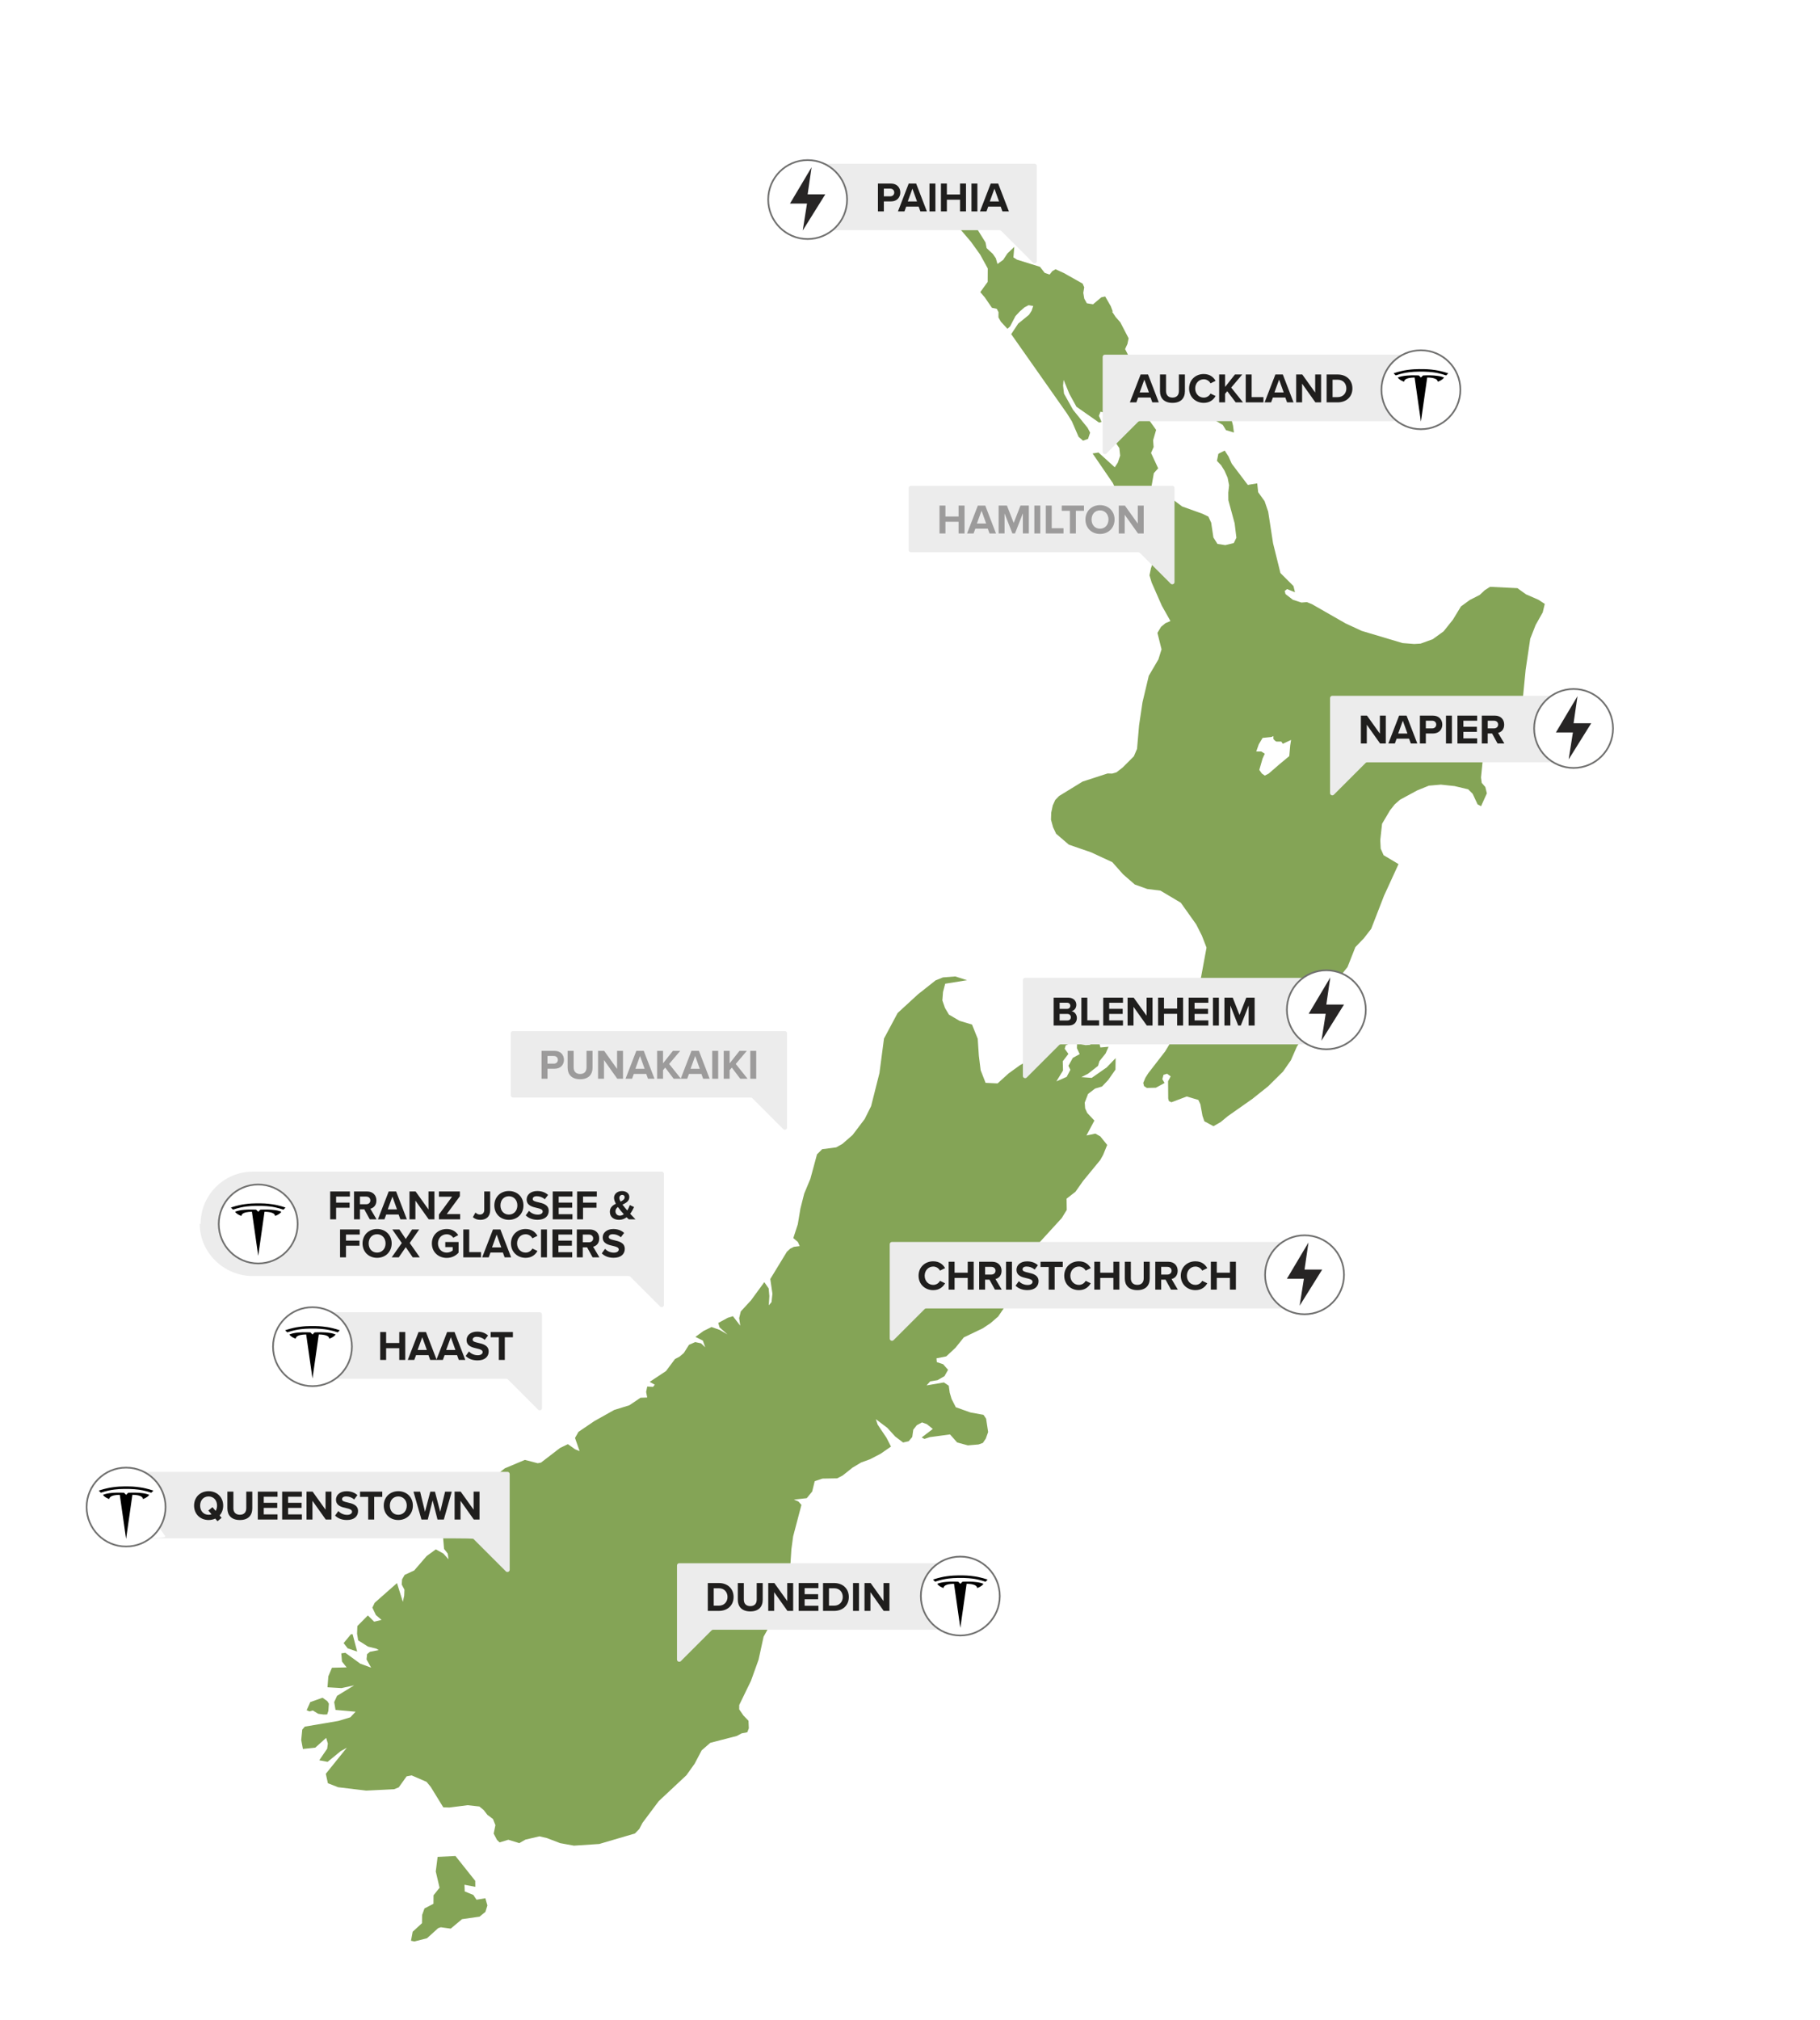
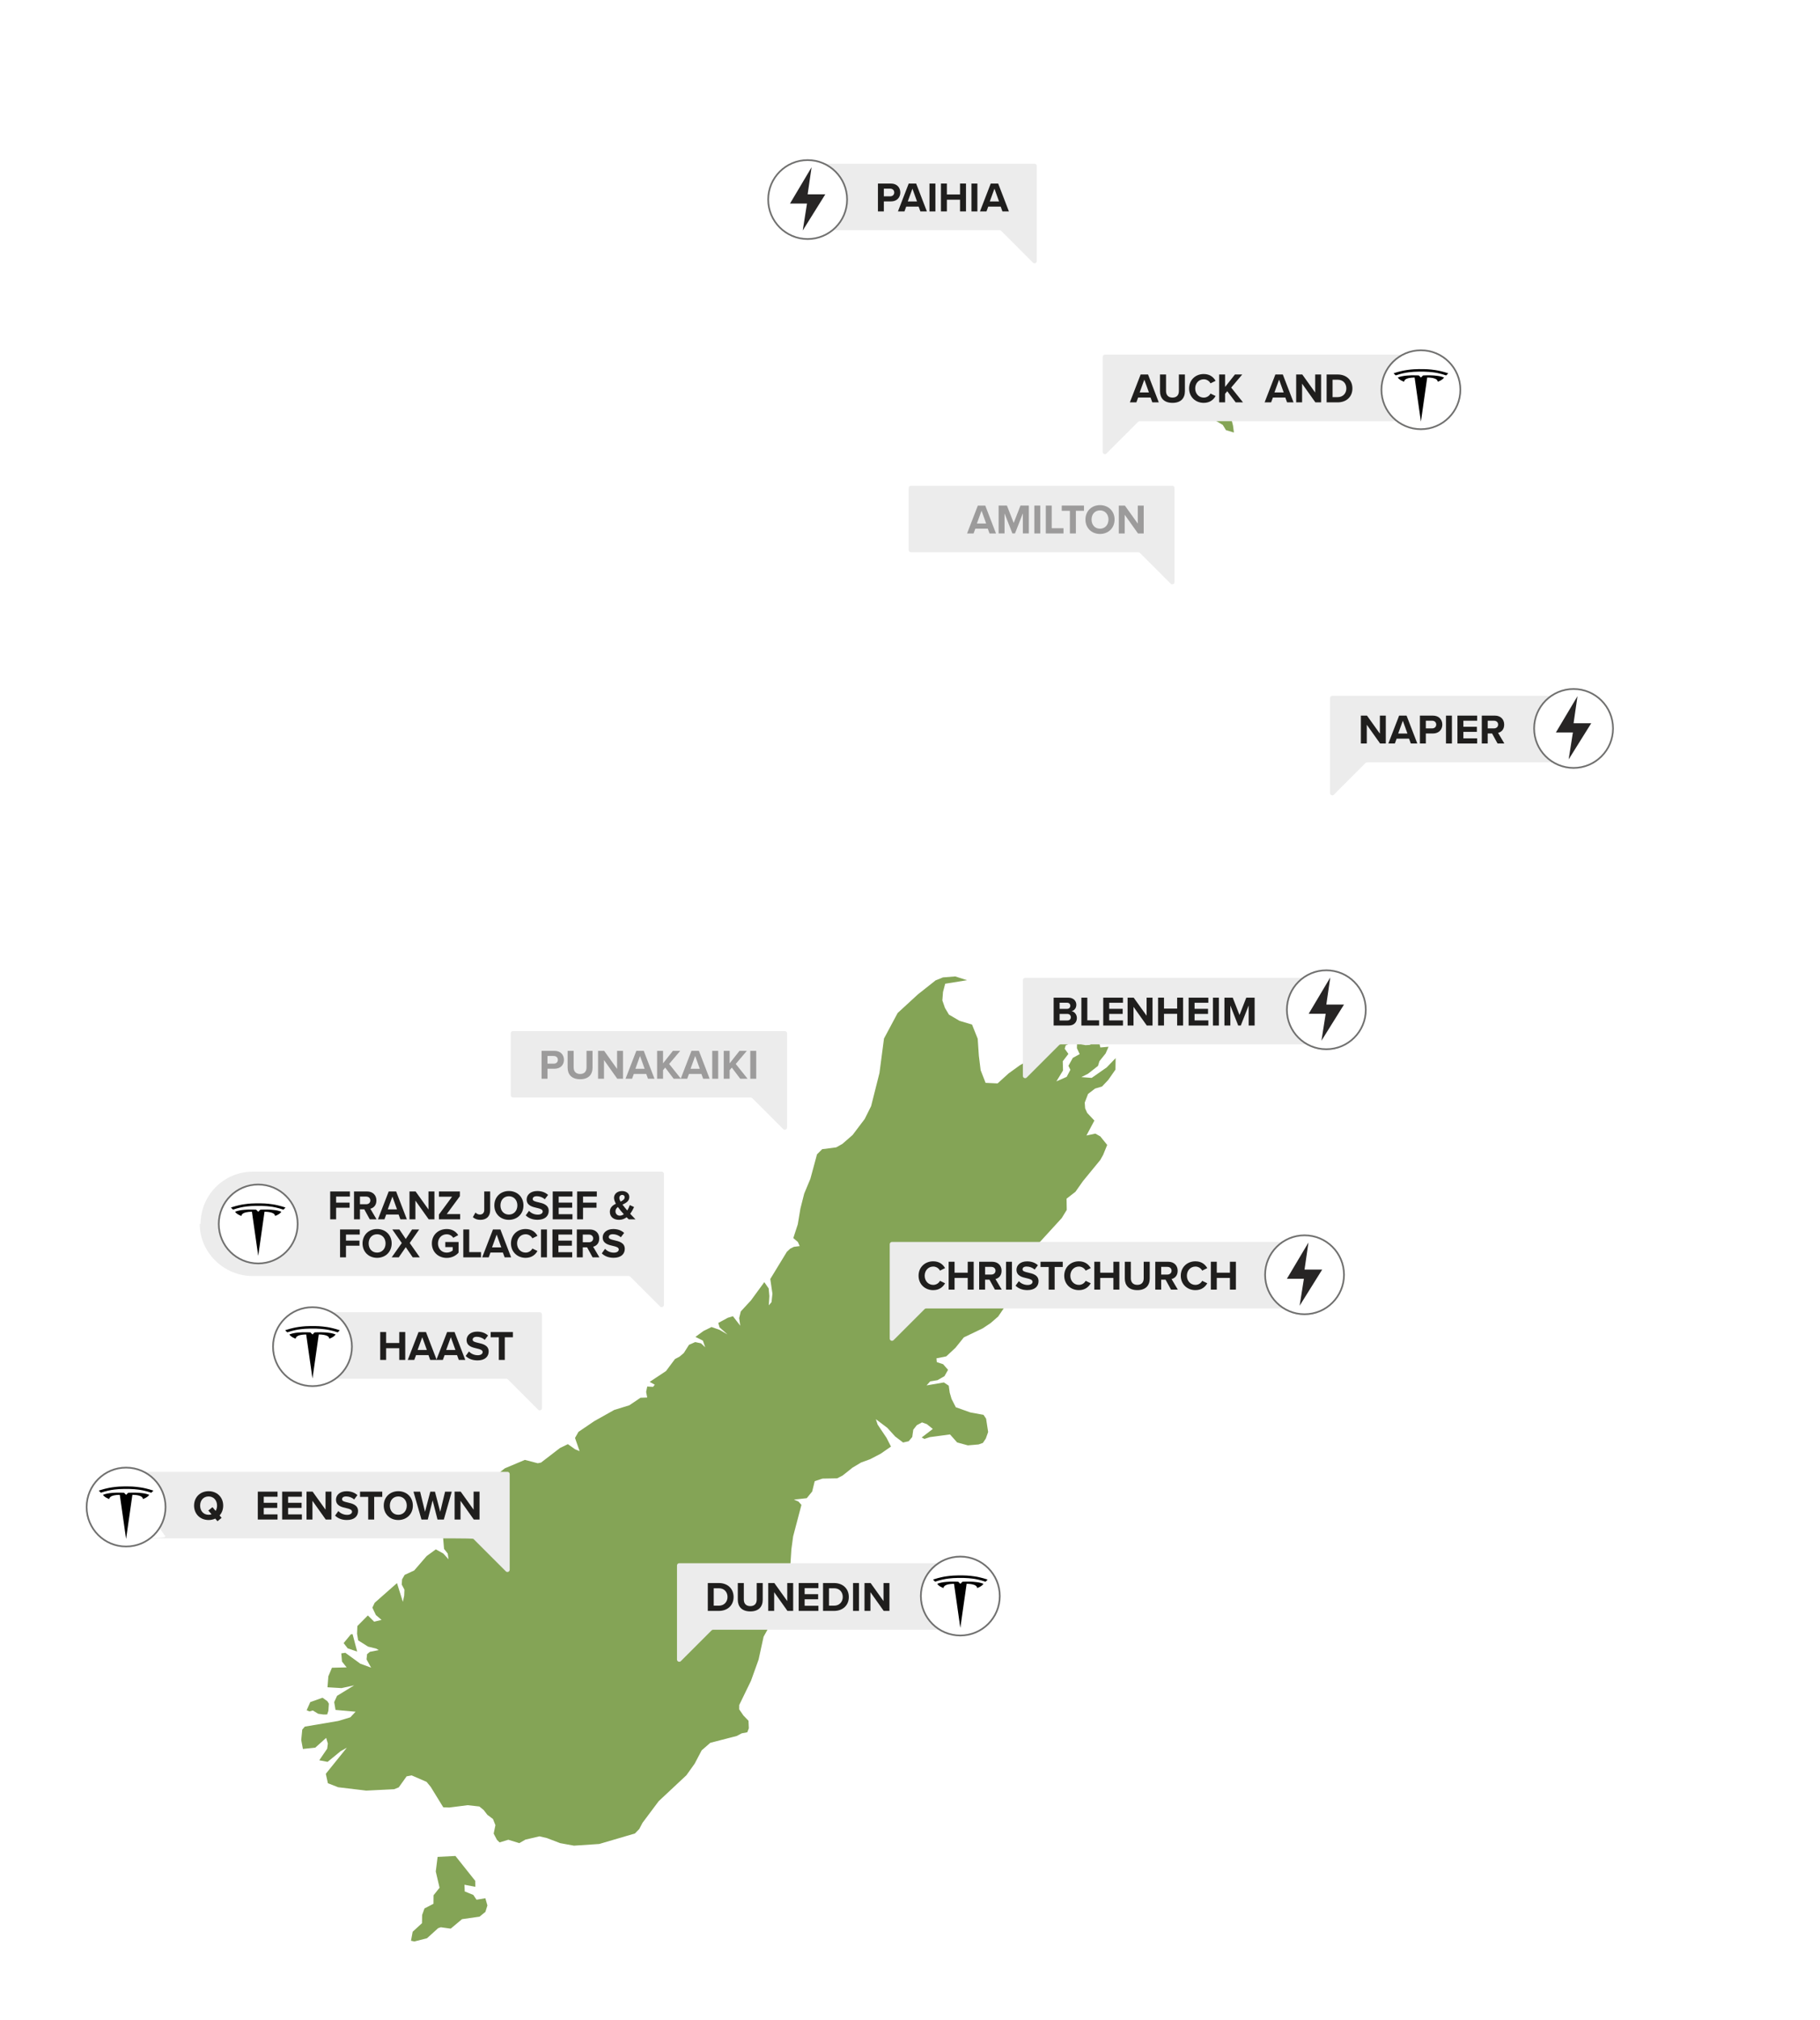
<svg xmlns="http://www.w3.org/2000/svg" id="Layer_1" data-name="Layer 1" width="811" height="900" viewBox="0 0 811 900">
  <defs>
    <style>
      .cls-1 {
        fill: #272525;
      }

      .cls-1, .cls-2, .cls-3, .cls-4, .cls-5, .cls-6 {
        stroke-width: 0px;
      }

      .cls-2 {
        fill: #9c9b9b;
      }

      .cls-7 {
        filter: url(#drop-shadow-9);
      }

      .cls-3 {
        fill: #84a456;
      }

      .cls-4 {
        fill: #000;
      }

      .cls-8 {
        fill: #fff;
        stroke: #6f6f6e;
        stroke-miterlimit: 10;
        stroke-width: .75px;
      }

      .cls-5 {
        fill: #1f1e1d;
      }

      .cls-6 {
        fill: #ececec;
      }
    </style>
    <filter id="drop-shadow-9" filterUnits="userSpaceOnUse">
      <feOffset dx="20" dy="20" />
      <feGaussianBlur result="blur" stdDeviation="20" />
      <feFlood flood-color="#030402" flood-opacity=".5" />
      <feComposite in2="blur" operator="in" />
      <feComposite in="SourceGraphic" />
    </filter>
  </defs>
  <g class="cls-7">
    <polygon class="cls-3" points="119.41 742 121.77 743.46 124.18 743.8 125.79 743.77 126.32 742.16 126.55 738.96 125.85 737.84 123.72 736.32 118.25 738.27 116.65 741.89 117.92 742.42 119.41 742" />
    <polygon class="cls-3" points="192.34 826.3 190.91 824.16 187.09 822.62 186.97 819.63 191.8 820.56 191.77 817.9 182.94 806.81 175 807.22 174.18 813.73 175.87 820.96 173.18 824.33 173.15 828.11 169.15 830.19 168.1 833.1 168.04 836.75 163.89 840.57 163.14 844.58 164.66 844.9 170.27 843.47 175.26 838.96 176.45 838.57 180.84 839.18 185.88 834.97 193.68 833.85 196.3 831.72 197.19 828.85 196.28 825.65 192.34 826.3" />
    <polygon class="cls-3" points="139.16 715.77 137.12 708.02 136.34 708.07 133.13 711.98 134.92 714.31 139.16 715.77" />
    <polygon class="cls-3" points="520.9 166.92 524.88 169.3 526.29 171.62 529.84 172.69 529.44 169.61 527.99 163.85 524.81 160.36 523.18 157.91 522.26 158.3 521.9 159.26 519.84 161.52 520.31 166.2 520.9 166.92" />
-     <path class="cls-3" d="M660.26,244.95l-4.11-2.93-12.17-.6-2.36,1.5-2.23,2.1-4.46,2.27-3.93,2.88-3.59,5.91-4.15,5.19-4.83,3.49-5.41,1.96-2.86.17-5.19-.41-18.16-5.42-7.2-3.33-15-8.58-2.25-.92-2.41.2-3.83-1.23-3.28-2.53-.38-1.4,1.08-.84,3.51,1.41-.69-2.78-5.79-5.77-3.29-13.28-2.17-14.06-1.6-4.69-2.87-3.99-.42-3.94-4.19.7-7.16-9.46-1.43-3.2-1.72-2.65-2.81,1.44-.64,3.15,1.9,2,1.48,2.39,1.38,3.12.66,3.32-.36,3.35.03,3.34,2.79,10.27.79,6.43-1.17,2.41-3.77.9-3.5-.53-1.81-2.89-.98-6.57-1.26-2.71-2.53-1.23-9.18-3.3-4.42-3.34-1.61.7-1.18,2.53-1.93-2.08-2.22-1.09-3.68-.66-.19-2.58,1.4-1.25,1.24-7.06,1.93-2.15-3.17-6.85,1.15-2.62-.23-3.03,1.34-4.61-9.21-12.84-2.63-4.14-3.28-6.87-3.87-4.84-.23-1.33,6.59,1.08,2.18-.48-3.38-6.6,1.05-2.27.52-2.52-3.69-7.12-2.12-2.41-1.6-2.42.38.08-.93-2.45-2.48-4.32-1.73.39-3.67,3.1-2.78-.46-1.14-2.06-.43-2.59.41-2.46-.7-1.64-8.37-4.71-3.71-1.69-1.43.84-1.22,1.53-2.18-.76-2.12-2.7-10.24-3.19-1.58-1.01.39-4.67-3.06,2.91-1.89,2.87-2.55,1.83-.72-2.53-1.35-1.97-2.76-2.55-.49-2.54-5.45-8.75-2.54-2.84-1.69-3.38,3.67-5.88-7.87.27-7.75,1.28,7.23,9.73,7.87,9.22,4.1,5.7,3.43,6.24-.04,5.98-3.3,4.56,2.02,2.35,3.17,4.63,2.15.45.78,1.48-.03,2.34,1.11,1.95,2.91,3.15,1.16-1.07,2.4-4.59,1.92-2.07,2.1-1.82,1.84-.98,2.06.35-.72,2.13-1.12,1.76-4.86,3.97-3.11,4.69,24.88,35.38,2.15,3.44,2.99,6.9,1.99,1.75,2.23-.81.93-2.79-1.13-2.15-6.49-8.03-4.02-7.19-.42-3.59.24-2.56,2.58,6.27,3.14,5.71,10.1,7.07,1.1-.31-1.2-2.71.72-1.84,1.65.41,4.15,3.89.14,1.92-1.94,2.77.07,3,2.58,1.66,1.74,2.55.37,3.38-1.02,3.06-1.38,2.13-7.25-6.58-2.63.43,9.02,13.18,1.13,2.39,1.82,6.48,1.46,3.37,2.83,1.77,3.01.68,3.07-.81,3-1.3,2.27-.34,6.84,7.99-3,.28-2.78,1.21-2.63,2.3-.54,3.72-3.5-7.19-2.32-1.06-1.09,1.59,4.08,9.99,1.63,2.97,2.79.77-1.08,3.12-.66,3.17.96,3.2,4.54,10.33,3.84,6.84-2.23.95-1.96,1.63-1.61,2.69,1.83,7.33-1.39,4.47-4.29,7.31-2.8,11.78-1.53,10.3-.91,10.49-1.42,3.31-4.95,4.95-2.76,2.17-1.96.57-2.05-.05-11.09,3.6-10.46,6.41-1.75,1.78-1.11,2.46-.68,3.18-.11,3.14.92,3.37,1.36,2.91,5.69,4.87,9.93,3.42,9.43,4.38,4.78,5.39,5.25,4.57,5.56,1.99,5.85.73,9.08,5.39,6.85,9.63,2.54,5.01,2.07,5.35-2.39,12.92-1.71,6.97-6.64,13.62-7.73,12.77-7.47,9.65-1.3,2.04-.96,2.32.36,1.41,1.23.81,4.04-.09,3.88-2.12-1-1.68.53-1.95,1.57-.48,1.61,1.18-1.15,2.16.06,7.64.29,1.2,1.15.53,6.82-2.58,5.18,1.55.89,1.91.95,5.21.83,2.39,4.07,2.18,3.25-1.88,3.07-2.56,11.05-7.76,7.01-5.6,6.58-6.51,3.53-5.08,2.67-6.09,6.09-9.22,2.83-6.51,3.26-6.1,4.18-5.88,6.19-7.7,3.51-8.9,3.76-3.9,3.28-4.23,5.71-14.72,6.47-14.12-6.65-3.97-1.29-2.94-.19-3.8.8-7.26,3.52-5.95,2.09-2.66,2.39-2.11,7.74-4.18,5.12-2.07,5.33-.47,6.15.66,6.04,1.44,1.98,1.97,2.2,4.72,1.55.82,2.59-5.72-.68-2.81-1.62-1.87-.31-2.38.94-9.45,1.98-8.07,5.02-1.68,4.4-3.54,3.99-4.83,2.17-6.24,1.38-14.11,2.06-13.92,2.41-6.12,3.15-5.59.91-3.78-2.8-1.84-5.35-2.34ZM554.91,312.25l-.41,4.59-4.34,3.6-4.83,4.18-1.72.9-1.31-.9-1.15-1.64,1.47-5.08.98-2.13-1.57-.98h-2.24l1.12-3.19,1.7-2.87,3.93-.41.9-.41v1.31s.9,1.15,1.47,1.15h2.05l.66.98,3.69-1.72-.41,2.62Z" />
    <polygon class="cls-3" points="466.46 460.19 461.86 459.84 464.83 458.34 469.27 454.85 469.91 452.75 472.67 449.3 473.97 446.32 470.33 446.64 469.76 444.3 467.05 444.65 465.58 445.48 463.7 445.59 459.94 444.84 459.87 446.94 461.11 449.59 458.05 451.28 456.09 454.81 456.97 456.57 455.31 459.73 450.74 461.74 453.69 456.88 453.57 452.79 456.08 449.5 454.43 447.18 454.88 445.71 457.78 444.34 460.05 440.29 457.5 440.69 455.21 442.31 449.96 443.64 447.85 444.66 439.79 451.54 434.48 454.55 429.44 458.19 424.52 462.65 419.18 462.4 416.98 456.76 416.18 450.29 415.67 442.75 413.14 436.43 407.6 434.78 402.85 432 401.08 429.02 399.92 425.68 400.21 421.93 401.18 418.24 410.93 416.67 405.66 414.99 400.17 415.43 396.91 416.74 388.98 423.02 380 431.27 373.91 442.66 371.89 458.02 368.17 472.77 365.31 478.5 359.93 485.62 355.38 489.58 352.64 491.13 346.36 491.95 344.06 494.24 341.1 505.16 338.36 511.73 336.66 518.43 335.5 525.41 333.5 531.55 335.54 533.3 336.35 535.12 333.75 535.45 332.1 536.28 330.64 537.64 323.24 549.78 324.2 556.33 323.8 560.07 322.58 561.51 322.83 557.39 322.52 553.98 320.58 551.18 314.64 559.3 310.1 564.22 309.37 567.21 309.86 570.59 306.6 566.35 304.3 567.06 300.06 569.36 300.64 571.33 304.18 574.49 300.65 572.44 297.07 571.17 293.42 572.97 289.89 575.57 293.21 577.24 294.24 580.2 292.36 578.43 289.78 577.88 287.02 579.1 284.71 582.75 282.83 584.35 280.75 585.46 276.8 590.76 269.51 595.61 271.78 596.88 270.99 597.83 268.41 597.68 267.92 600.08 268.39 602.58 265.4 602.69 260.45 606.03 253.69 608.12 244.84 613.08 237.77 617.88 236.23 620.59 238.27 626.46 236.28 625.64 233.05 623.36 229.54 625.06 221.08 631.56 219.62 631.86 213.88 630.36 204.96 634.12 200.78 637.4 192.96 646.44 184.8 655.08 177.38 664.17 177.87 670.01 179.51 672.1 179.87 674.64 177.56 672.09 174.2 670.22 170.11 673.21 164.58 679.61 160.31 681.6 159.17 683.59 159.01 685.9 160.22 688.18 160.11 690.82 159.52 693.6 156.9 685.25 146.96 694.02 145.93 696.19 147.49 699.47 150.02 701.65 146.73 702.44 143.92 699.66 139.24 704.39 139.11 707.81 139.6 710.76 143.99 713.54 147.67 714.45 148.75 715.09 144.84 715.86 143.57 716.91 143.33 719.24 145.37 722.92 140.56 721.16 133.89 716.3 132.08 716.56 132.39 720.2 134.46 722.8 127.92 722.96 126.31 726.78 125.93 731.66 132.17 732.03 137.8 730.81 130.19 735.48 128.92 738.27 129.51 741.75 138.45 742.54 136.12 745.04 130.75 746.66 115.82 749.19 114.69 750.51 114.23 755.15 114.98 759.14 120.5 758.55 125.34 754.2 126.09 756.74 125.79 759.03 122.26 764.19 125.98 764.89 131.78 760.14 134.56 758.57 125.18 770.21 126.11 774.41 130.71 776.2 143.18 777.69 155.6 777.08 157.69 776.24 161.19 771.34 163.44 770.92 170.07 773.79 171.92 776.02 177.53 785.14 180.23 785.23 188.41 784.19 193.59 784.77 195.5 786.31 197.17 788.48 199.66 790.33 200.76 793.09 199.98 796.84 201.46 799.66 202.62 800.77 206.51 799.59 211.41 801.09 214.14 799.52 220.39 798.07 223.68 798.83 229.61 801.1 235.76 802.22 247.02 801.47 262.92 796.8 264.87 794.79 266.31 792.03 273.53 782.39 285.84 770.88 289.53 765.72 292.67 759.75 296.52 756.4 308.29 753.36 310.48 752.19 313 751.7 313.68 749.93 313.53 746.58 311.26 744.22 309.39 741.49 309.41 739.55 314.64 728.78 318.03 719.34 320.26 709.13 322.59 704.93 328.21 697.66 329.15 693.69 323.99 691.11 322.87 689.47 329.68 689.48 332 680.2 332.64 670.23 333.43 664.41 337.12 650.42 335.83 648.95 333.76 648.04 339.49 647.42 341.91 644.46 343.04 639.84 346.51 638.7 353.04 638.58 355.49 637.32 359.92 633.79 363.71 631.53 367.72 630.07 372.47 627.59 377.03 624.43 375.03 620.52 371.07 614.63 370.28 612.23 375.4 616.09 378.89 619.94 382.42 622.62 384.9 622.06 386.5 620.17 386.96 616.91 388.52 614.92 390.85 613.66 393.03 614.45 395.66 616.58 390.7 620.38 391.94 621.02 394.34 620.23 403.33 619.02 406.51 622.59 411.28 623.9 416.03 623.49 417.98 622.8 419.28 620.87 420.32 617.94 419.41 612 418.25 610.29 412.42 609.23 405.91 606.91 404.02 603.21 403.2 600.41 402.77 597.31 400.59 595.86 392.88 597.19 394.51 595.38 397.75 594.85 400.86 593.06 402.46 590.24 400.26 587.74 397.45 586.81 397.3 585.12 401.67 584.24 405.78 580.4 409.49 575.79 417.95 571.74 421.46 569.39 424.79 566.49 430.58 558.02 439.57 537.97 441.6 535.24 453.1 522.66 455.35 519 455.27 514 459.22 510.93 462.58 506.16 470.29 496.76 471.56 494.49 473.37 490.05 470.29 486.24 468.1 485.01 464.12 485.86 467.66 479.2 464.45 475.78 463.54 473.76 463.36 471.2 464.85 467.33 467.95 464.95 471.07 464.03 473.83 461.11 477.05 456.5 477.13 451.38 473.16 455.51 466.46 460.19" />
-     <polygon class="cls-3" points="457.94 432.42 458.21 427.99 455.4 430.01 454.01 430.2 451.21 432.88 450.04 438.17 449.81 440.6 455.97 437.06 457.94 432.42" />
  </g>
  <path class="cls-6" d="M240.51,584.59h-103.82c-.55,0-1,.45-1,1v27.62c0,.55.45,1,1,1h88.9c.27,0,.52.11.71.29l13.51,13.51c.63.63,1.71.18,1.71-.71v-41.72c0-.55-.45-1-1-1Z" />
  <path class="cls-6" d="M226.12,655.69H54.63c-.55,0-1,.45-1,1l20,27.62c0,.55.45,1-19,1h135.66c20.27,0,20.52.11,20.71.29l14.41,14.41c.63.63,1.71.18,1.71-.71v-42.62c0-.55-.45-1-1-1Z" />
  <path class="cls-6" d="M294.85,521.96H112.64c-12.84,0-23.25,10.41-23.25,23.25h-.39c0,12.84,10.8,23.25,23.64,23.25h167.52c.27,0,.52.11.71.29l13.27,13.27c.63.63,1.71.18,1.71-.71v-58.36c0-.55-.45-1-1-1Z" />
  <path class="cls-6" d="M349.7,459.32h-121.1c-.55,0-1,.45-1,1v27.62c0,.55.45,1,1,1h105.91c.27,0,.52.11.71.29l13.78,13.78c.63.63,1.71.18,1.71-.71v-41.99c0-.55-.45-1-1-1Z" />
  <path class="cls-6" d="M522.36,216.41h-116.45c-.55,0-1,.45-1,1v27.62c0,.55.45,1,1,1h101.34c.27,0,.52.11.71.29l13.7,13.7c.63.63,1.71.18,1.71-.71v-41.91c0-.55-.45-1-1-1Z" />
  <path class="cls-6" d="M461,72.94h-100.52c-.55,0-1,.45-1,1v27.62c0,.55.45,1,1,1h84.94c.27,0,.52.11.71.29l14.16,14.16c.63.63,1.71.18,1.71-.71v-42.37c0-.55-.45-1-1-1Z" />
  <path class="cls-6" d="M634.51,158h-142.16c-.55,0-1,.45-1,1v42.31c0,.89,1.08,1.34,1.71.71l14.1-14.1c.19-.19.44-.29.71-.29h126.65c.55,0,1-.45,1-1v-27.62c0-.55-.45-1-1-1Z" />
  <path class="cls-6" d="M702.53,309.97h-108.85c-.55,0-1,.45-1,1v42.34c0,.89,1.08,1.34,1.71.71l14.13-14.13c.19-.19.44-.29.71-.29h93.3c.55,0,1-.45,1-1v-27.62c0-.55-.45-1-1-1Z" />
  <path class="cls-6" d="M591.79,435.62h-134.99c-.55,0-1,.45-1,1v42.69c0,.89,1.08,1.34,1.71.71l14.48-14.48c.19-.19.44-.29.71-.29h119.1c.55,0,1-.45,1-1v-27.62c0-.55-.45-1-1-1Z" />
  <path class="cls-6" d="M583.15,553.27h-185.68c-.55,0-1,.45-1,1v42.04c0,.89,1.08,1.34,1.71.71l13.83-13.83c.19-.19.44-.29.71-.29h170.44c.55,0,1-.45,1-1v-27.62c0-.55-.45-1-1-1Z" />
  <path class="cls-6" d="M424.06,696.39h-121.39c-.55,0-1,.45-1,1v41.92c0,.89,1.08,1.34,1.71.71l13.71-13.71c.19-.19.44-.29.71-.29h106.27c.55,0,1-.45,1-1v-27.62c0-.55-.45-1-1-1Z" />
  <g>
    <path class="cls-5" d="M391.2,81.77h5.81c2.7,0,4.17,1.82,4.17,4s-1.49,3.96-4.17,3.96h-3.16v4.45h-2.64v-12.42ZM396.66,84.04h-2.81v3.42h2.81c1.04,0,1.82-.67,1.82-1.71s-.78-1.71-1.82-1.71Z" />
    <path class="cls-5" d="M409.36,92.04h-5.55l-.78,2.14h-2.9l4.8-12.42h3.31l4.78,12.42h-2.89l-.78-2.14ZM404.52,89.75h4.11l-2.05-5.7-2.07,5.7Z" />
    <path class="cls-5" d="M414.18,81.77h2.64v12.42h-2.64v-12.42Z" />
    <path class="cls-5" d="M427.79,88.97h-5.86v5.21h-2.64v-12.42h2.64v4.88h5.86v-4.88h2.66v12.42h-2.66v-5.21Z" />
    <path class="cls-5" d="M432.89,81.77h2.64v12.42h-2.64v-12.42Z" />
    <path class="cls-5" d="M445.91,92.04h-5.55l-.78,2.14h-2.9l4.8-12.42h3.31l4.78,12.42h-2.88l-.78-2.14ZM441.07,89.75h4.11l-2.05-5.7-2.07,5.7Z" />
  </g>
  <g>
    <path class="cls-5" d="M512.7,177.11h-5.55l-.78,2.14h-2.9l4.8-12.42h3.31l4.78,12.42h-2.88l-.78-2.14ZM507.86,174.82h4.11l-2.05-5.7-2.07,5.7Z" />
    <path class="cls-5" d="M516.91,166.83h2.68v7.37c0,1.73.95,2.92,2.88,2.92s2.85-1.19,2.85-2.92v-7.37h2.68v7.45c0,3.09-1.77,5.19-5.53,5.19s-5.57-2.12-5.57-5.17v-7.46Z" />
    <path class="cls-5" d="M529.87,173.05c0-3.82,2.89-6.42,6.52-6.42,2.83,0,4.41,1.49,5.29,3.03l-2.27,1.12c-.52-1.01-1.64-1.81-3.02-1.81-2.16,0-3.8,1.73-3.8,4.08s1.64,4.08,3.8,4.08c1.38,0,2.49-.78,3.02-1.81l2.27,1.1c-.89,1.54-2.46,3.05-5.29,3.05-3.63,0-6.52-2.61-6.52-6.42Z" />
    <path class="cls-5" d="M546.87,174.28l-.97,1.15v3.82h-2.64v-12.42h2.64v5.55l4.39-5.55h3.26l-4.93,5.83,5.27,6.59h-3.26l-3.76-4.97Z" />
-     <path class="cls-5" d="M555.1,166.83h2.64v10.09h5.25v2.33h-7.89v-12.42Z" />
    <path class="cls-5" d="M572.75,177.11h-5.55l-.78,2.14h-2.9l4.8-12.42h3.31l4.78,12.42h-2.88l-.78-2.14ZM567.91,174.82h4.11l-2.05-5.7-2.07,5.7Z" />
    <path class="cls-5" d="M580.22,170.91v8.34h-2.64v-12.42h2.72l5.75,8.04v-8.04h2.64v12.42h-2.55l-5.92-8.34Z" />
    <path class="cls-5" d="M591.15,166.83h4.9c3.89,0,6.59,2.48,6.59,6.22s-2.7,6.2-6.59,6.2h-4.9v-12.42ZM596.05,176.92c2.46,0,3.89-1.77,3.89-3.87s-1.34-3.89-3.89-3.89h-2.25v7.76h2.25Z" />
  </g>
  <g>
    <path class="cls-5" d="M97.84,675.12l.91,1.06-1.84,1.51-.99-1.17c-.88.41-1.88.63-2.96.63-3.74,0-6.48-2.68-6.48-6.42s2.74-6.42,6.48-6.42,6.5,2.68,6.5,6.42c0,1.75-.6,3.28-1.62,4.39ZM94.26,674.58l-1.42-1.66,1.84-1.49,1.41,1.66c.41-.65.63-1.47.63-2.36,0-2.33-1.49-4.08-3.78-4.08s-3.76,1.75-3.76,4.08,1.47,4.08,3.76,4.08c.47,0,.91-.07,1.3-.22Z" />
-     <path class="cls-5" d="M101.32,664.51h2.68v7.37c0,1.73.95,2.92,2.89,2.92s2.85-1.19,2.85-2.92v-7.37h2.68v7.45c0,3.09-1.77,5.19-5.53,5.19s-5.57-2.12-5.57-5.18v-7.46Z" />
    <path class="cls-5" d="M114.88,664.51h8.79v2.27h-6.14v2.7h6.01v2.27h-6.01v2.89h6.14v2.29h-8.79v-12.42Z" />
    <path class="cls-5" d="M125.73,664.51h8.79v2.27h-6.14v2.7h6.01v2.27h-6.01v2.89h6.14v2.29h-8.79v-12.42Z" />
    <path class="cls-5" d="M139.23,668.59v8.34h-2.64v-12.42h2.72l5.75,8.04v-8.04h2.64v12.42h-2.55l-5.92-8.34Z" />
    <path class="cls-5" d="M150.76,673.17c.87.91,2.23,1.68,3.95,1.68,1.45,0,2.16-.69,2.16-1.4,0-.93-1.08-1.25-2.51-1.58-2.03-.46-4.64-1.02-4.64-3.8,0-2.07,1.79-3.74,4.71-3.74,1.97,0,3.61.6,4.84,1.73l-1.47,1.94c-1-.93-2.35-1.36-3.56-1.36s-1.82.52-1.82,1.26c0,.84,1.04,1.1,2.48,1.43,2.05.47,4.65,1.08,4.65,3.83,0,2.27-1.62,3.98-4.97,3.98-2.38,0-4.1-.8-5.27-1.97l1.45-2.01Z" />
    <path class="cls-5" d="M164.07,666.84h-3.63v-2.33h9.9v2.33h-3.61v10.09h-2.66v-10.09Z" />
    <path class="cls-5" d="M177.48,664.31c3.76,0,6.5,2.68,6.5,6.42s-2.74,6.42-6.5,6.42-6.48-2.68-6.48-6.42,2.74-6.42,6.48-6.42ZM177.48,666.65c-2.29,0-3.76,1.75-3.76,4.08s1.47,4.08,3.76,4.08,3.78-1.77,3.78-4.08-1.49-4.08-3.78-4.08Z" />
    <path class="cls-5" d="M192.78,668.41l-2.16,8.53h-2.81l-3.56-12.42h2.96l2.18,8.97,2.36-8.97h2.07l2.35,8.97,2.16-8.97h2.98l-3.54,12.42h-2.81l-2.18-8.53Z" />
    <path class="cls-5" d="M205.21,668.59v8.34h-2.64v-12.42h2.72l5.75,8.04v-8.04h2.64v12.42h-2.55l-5.92-8.34Z" />
  </g>
  <g>
    <path class="cls-5" d="M177.92,600.62h-5.86v5.21h-2.64v-12.42h2.64v4.88h5.86v-4.88h2.66v12.42h-2.66v-5.21Z" />
    <path class="cls-5" d="M190.94,603.69h-5.55l-.78,2.14h-2.9l4.8-12.42h3.31l4.78,12.42h-2.89l-.78-2.14ZM186.1,601.4h4.11l-2.05-5.7-2.07,5.7Z" />
    <path class="cls-5" d="M203.67,603.69h-5.55l-.78,2.14h-2.9l4.8-12.42h3.31l4.78,12.42h-2.89l-.78-2.14ZM198.83,601.4h4.11l-2.05-5.7-2.07,5.7Z" />
    <path class="cls-5" d="M208.96,602.07c.87.91,2.23,1.67,3.95,1.67,1.45,0,2.16-.69,2.16-1.4,0-.93-1.08-1.25-2.51-1.58-2.03-.47-4.64-1.02-4.64-3.8,0-2.07,1.79-3.74,4.71-3.74,1.97,0,3.61.6,4.84,1.73l-1.47,1.94c-1-.93-2.35-1.36-3.56-1.36s-1.82.52-1.82,1.27c0,.84,1.04,1.1,2.48,1.43,2.05.47,4.65,1.08,4.65,3.83,0,2.27-1.62,3.98-4.97,3.98-2.38,0-4.1-.8-5.27-1.97l1.45-2.01Z" />
    <path class="cls-5" d="M222.28,595.74h-3.63v-2.33h9.9v2.33h-3.61v10.09h-2.66v-10.09Z" />
  </g>
  <g>
-     <path class="cls-2" d="M427.15,232.44h-5.86v5.21h-2.64v-12.42h2.64v4.88h5.86v-4.88h2.66v12.42h-2.66v-5.21Z" />
    <path class="cls-2" d="M440.16,235.51h-5.55l-.78,2.14h-2.9l4.8-12.42h3.31l4.78,12.42h-2.88l-.78-2.14ZM435.32,233.22h4.11l-2.05-5.7-2.07,5.7Z" />
    <path class="cls-2" d="M455.78,228.71l-3.5,8.93h-1.15l-3.5-8.93v8.93h-2.64v-12.42h3.7l3.02,7.74,3.02-7.74h3.72v12.42h-2.66v-8.93Z" />
    <path class="cls-2" d="M460.91,225.23h2.64v12.42h-2.64v-12.42Z" />
    <path class="cls-2" d="M466.01,225.23h2.64v10.09h5.25v2.33h-7.89v-12.42Z" />
    <path class="cls-2" d="M476.75,227.56h-3.63v-2.33h9.9v2.33h-3.61v10.09h-2.66v-10.09Z" />
    <path class="cls-2" d="M490.16,225.03c3.76,0,6.5,2.68,6.5,6.42s-2.74,6.42-6.5,6.42-6.48-2.68-6.48-6.42,2.74-6.42,6.48-6.42ZM490.16,227.37c-2.29,0-3.76,1.75-3.76,4.08s1.47,4.08,3.76,4.08,3.78-1.77,3.78-4.08-1.49-4.08-3.78-4.08Z" />
    <path class="cls-2" d="M501.17,229.31v8.34h-2.64v-12.42h2.72l5.75,8.04v-8.04h2.64v12.42h-2.55l-5.92-8.34Z" />
  </g>
  <g>
    <path class="cls-5" d="M609.05,322.87v8.34h-2.64v-12.42h2.72l5.75,8.04v-8.04h2.64v12.42h-2.55l-5.92-8.34Z" />
    <path class="cls-5" d="M627.89,329.07h-5.55l-.78,2.14h-2.9l4.8-12.42h3.31l4.78,12.42h-2.89l-.78-2.14ZM623.05,326.78h4.11l-2.05-5.7-2.07,5.7Z" />
    <path class="cls-5" d="M632.72,318.8h5.81c2.7,0,4.17,1.82,4.17,4s-1.49,3.96-4.17,3.96h-3.17v4.45h-2.64v-12.42ZM638.17,321.07h-2.81v3.42h2.81c1.04,0,1.82-.67,1.82-1.71s-.78-1.71-1.82-1.71Z" />
    <path class="cls-5" d="M644.34,318.8h2.64v12.42h-2.64v-12.42Z" />
    <path class="cls-5" d="M649.44,318.8h8.79v2.27h-6.14v2.7h6.01v2.27h-6.01v2.89h6.14v2.29h-8.79v-12.42Z" />
    <path class="cls-5" d="M664.87,326.76h-1.94v4.45h-2.64v-12.42h5.81c2.59,0,4.17,1.69,4.17,4s-1.38,3.37-2.72,3.69l2.79,4.73h-3.03l-2.44-4.45ZM665.71,321.07h-2.77v3.42h2.77c1.06,0,1.86-.67,1.86-1.71s-.8-1.71-1.86-1.71Z" />
  </g>
  <g>
    <path class="cls-5" d="M469.52,444.45h6.53c2.36,0,3.57,1.51,3.57,3.16,0,1.56-.97,2.61-2.14,2.85,1.32.2,2.38,1.49,2.38,3.05,0,1.86-1.25,3.35-3.61,3.35h-6.74v-12.42ZM475.48,449.44c.89,0,1.45-.58,1.45-1.38s-.56-1.36-1.45-1.36h-3.31v2.74h3.31ZM475.57,454.61c1.01,0,1.6-.58,1.6-1.47,0-.78-.56-1.45-1.6-1.45h-3.41v2.92h3.41Z" />
    <path class="cls-5" d="M481.87,444.45h2.64v10.09h5.25v2.33h-7.89v-12.42Z" />
    <path class="cls-5" d="M491.61,444.45h8.79v2.27h-6.14v2.7h6.01v2.27h-6.01v2.89h6.14v2.29h-8.79v-12.42Z" />
    <path class="cls-5" d="M505.1,448.53v8.34h-2.64v-12.42h2.72l5.75,8.04v-8.04h2.64v12.42h-2.55l-5.92-8.34Z" />
    <path class="cls-5" d="M524.54,451.65h-5.86v5.21h-2.64v-12.42h2.64v4.88h5.86v-4.88h2.66v12.42h-2.66v-5.21Z" />
    <path class="cls-5" d="M529.65,444.45h8.79v2.27h-6.14v2.7h6.01v2.27h-6.01v2.89h6.14v2.29h-8.79v-12.42Z" />
    <path class="cls-5" d="M540.5,444.45h2.64v12.42h-2.64v-12.42Z" />
    <path class="cls-5" d="M556.4,447.93l-3.5,8.93h-1.15l-3.5-8.93v8.93h-2.64v-12.42h3.7l3.02,7.74,3.02-7.74h3.72v12.42h-2.66v-8.93Z" />
  </g>
  <g>
    <path class="cls-5" d="M409.32,568.32c0-3.82,2.89-6.42,6.52-6.42,2.83,0,4.41,1.49,5.29,3.03l-2.27,1.12c-.52-1.01-1.64-1.81-3.02-1.81-2.16,0-3.8,1.73-3.8,4.08s1.64,4.08,3.8,4.08c1.38,0,2.49-.78,3.02-1.81l2.27,1.1c-.89,1.54-2.46,3.05-5.29,3.05-3.63,0-6.52-2.61-6.52-6.42Z" />
    <path class="cls-5" d="M431.22,569.3h-5.86v5.21h-2.64v-12.42h2.64v4.88h5.86v-4.88h2.66v12.42h-2.66v-5.21Z" />
    <path class="cls-5" d="M440.9,570.07h-1.94v4.45h-2.64v-12.42h5.81c2.59,0,4.17,1.69,4.17,4s-1.38,3.37-2.72,3.69l2.79,4.73h-3.03l-2.44-4.45ZM441.74,564.37h-2.77v3.43h2.77c1.06,0,1.86-.67,1.86-1.71s-.8-1.71-1.86-1.71Z" />
    <path class="cls-5" d="M448.29,562.1h2.64v12.42h-2.64v-12.42Z" />
    <path class="cls-5" d="M453.99,570.76c.88.91,2.23,1.68,3.95,1.68,1.45,0,2.16-.69,2.16-1.4,0-.93-1.08-1.25-2.51-1.58-2.03-.46-4.64-1.02-4.64-3.8,0-2.07,1.79-3.74,4.71-3.74,1.97,0,3.61.6,4.84,1.73l-1.47,1.94c-1.01-.93-2.34-1.36-3.56-1.36s-1.82.52-1.82,1.26c0,.84,1.04,1.1,2.48,1.43,2.05.47,4.65,1.08,4.65,3.83,0,2.27-1.62,3.98-4.97,3.98-2.38,0-4.1-.8-5.27-1.97l1.45-2.01Z" />
    <path class="cls-5" d="M467.3,564.43h-3.63v-2.33h9.9v2.33h-3.61v10.09h-2.66v-10.09Z" />
    <path class="cls-5" d="M474.23,568.32c0-3.82,2.89-6.42,6.52-6.42,2.83,0,4.41,1.49,5.29,3.03l-2.27,1.12c-.52-1.01-1.64-1.81-3.02-1.81-2.16,0-3.8,1.73-3.8,4.08s1.64,4.08,3.8,4.08c1.38,0,2.49-.78,3.02-1.81l2.27,1.1c-.89,1.54-2.46,3.05-5.29,3.05-3.63,0-6.52-2.61-6.52-6.42Z" />
    <path class="cls-5" d="M496.13,569.3h-5.86v5.21h-2.64v-12.42h2.64v4.88h5.86v-4.88h2.66v12.42h-2.66v-5.21Z" />
    <path class="cls-5" d="M501.23,562.1h2.68v7.37c0,1.73.95,2.92,2.88,2.92s2.85-1.19,2.85-2.92v-7.37h2.68v7.45c0,3.09-1.77,5.19-5.53,5.19s-5.57-2.12-5.57-5.17v-7.46Z" />
    <path class="cls-5" d="M519.37,570.07h-1.94v4.45h-2.64v-12.42h5.81c2.59,0,4.17,1.69,4.17,4s-1.38,3.37-2.72,3.69l2.79,4.73h-3.03l-2.44-4.45ZM520.2,564.37h-2.77v3.43h2.77c1.06,0,1.86-.67,1.86-1.71s-.8-1.71-1.86-1.71Z" />
    <path class="cls-5" d="M526.16,568.32c0-3.82,2.89-6.42,6.52-6.42,2.83,0,4.41,1.49,5.29,3.03l-2.27,1.12c-.52-1.01-1.64-1.81-3.02-1.81-2.16,0-3.8,1.73-3.8,4.08s1.64,4.08,3.8,4.08c1.38,0,2.49-.78,3.02-1.81l2.27,1.1c-.89,1.54-2.46,3.05-5.29,3.05-3.63,0-6.52-2.61-6.52-6.42Z" />
    <path class="cls-5" d="M548.06,569.3h-5.86v5.21h-2.64v-12.42h2.64v4.88h5.86v-4.88h2.66v12.42h-2.66v-5.21Z" />
  </g>
  <g>
    <path class="cls-5" d="M315.4,705.22h4.9c3.89,0,6.59,2.48,6.59,6.22s-2.7,6.2-6.59,6.2h-4.9v-12.42ZM320.29,715.31c2.46,0,3.89-1.77,3.89-3.87s-1.34-3.89-3.89-3.89h-2.25v7.76h2.25Z" />
    <path class="cls-5" d="M328.77,705.22h2.68v7.37c0,1.73.95,2.92,2.89,2.92s2.85-1.19,2.85-2.92v-7.37h2.68v7.45c0,3.09-1.77,5.19-5.53,5.19s-5.57-2.12-5.57-5.17v-7.46Z" />
    <path class="cls-5" d="M344.97,709.3v8.34h-2.64v-12.42h2.72l5.75,8.04v-8.04h2.64v12.42h-2.55l-5.92-8.34Z" />
    <path class="cls-5" d="M355.9,705.22h8.79v2.27h-6.14v2.7h6.01v2.27h-6.01v2.89h6.14v2.29h-8.79v-12.42Z" />
    <path class="cls-5" d="M366.75,705.22h4.9c3.89,0,6.59,2.48,6.59,6.22s-2.7,6.2-6.59,6.2h-4.9v-12.42ZM371.65,715.31c2.46,0,3.89-1.77,3.89-3.87s-1.34-3.89-3.89-3.89h-2.25v7.76h2.25Z" />
    <path class="cls-5" d="M380.12,705.22h2.64v12.42h-2.64v-12.42Z" />
    <path class="cls-5" d="M387.87,709.3v8.34h-2.64v-12.42h2.72l5.75,8.04v-8.04h2.64v12.42h-2.55l-5.92-8.34Z" />
  </g>
  <g>
    <path class="cls-5" d="M147.12,530.78h8.79v2.27h-6.14v2.7h6.01v2.27h-6.01v5.17h-2.64v-12.42Z" />
    <path class="cls-5" d="M162.33,538.75h-1.94v4.45h-2.64v-12.42h5.81c2.59,0,4.17,1.69,4.17,4s-1.38,3.37-2.72,3.69l2.79,4.73h-3.03l-2.44-4.45ZM163.17,533.05h-2.77v3.43h2.77c1.06,0,1.86-.67,1.86-1.71s-.8-1.71-1.86-1.71Z" />
    <path class="cls-5" d="M177.64,541.06h-5.55l-.78,2.14h-2.9l4.8-12.42h3.31l4.78,12.42h-2.89l-.78-2.14ZM172.8,538.77h4.11l-2.05-5.7-2.07,5.7Z" />
    <path class="cls-5" d="M185.11,534.86v8.34h-2.64v-12.42h2.72l5.75,8.04v-8.04h2.64v12.42h-2.55l-5.92-8.34Z" />
    <path class="cls-5" d="M195.59,541.06l5.86-7.95h-5.86v-2.33h9.33v2.12l-5.86,7.97h5.99v2.33h-9.46v-2.14Z" />
    <path class="cls-5" d="M211.87,540.18c.48.47,1.12.89,1.97.89,1.17,0,1.94-.78,1.94-1.99v-8.3h2.64v8.34c0,2.94-1.82,4.3-4.37,4.3-1.25,0-2.44-.34-3.33-1.21l1.15-2.03Z" />
    <path class="cls-5" d="M226.76,530.58c3.76,0,6.5,2.68,6.5,6.42s-2.74,6.42-6.5,6.42-6.48-2.68-6.48-6.42,2.74-6.42,6.48-6.42ZM226.76,532.92c-2.29,0-3.76,1.75-3.76,4.08s1.47,4.08,3.76,4.08,3.78-1.77,3.78-4.08-1.49-4.08-3.78-4.08Z" />
    <path class="cls-5" d="M235.72,539.44c.87.91,2.23,1.67,3.95,1.67,1.45,0,2.16-.69,2.16-1.4,0-.93-1.08-1.25-2.51-1.58-2.03-.47-4.64-1.02-4.64-3.8,0-2.07,1.79-3.74,4.71-3.74,1.97,0,3.61.6,4.84,1.73l-1.47,1.94c-1-.93-2.35-1.36-3.56-1.36s-1.82.52-1.82,1.26c0,.84,1.04,1.1,2.48,1.43,2.05.47,4.65,1.08,4.65,3.83,0,2.27-1.62,3.98-4.97,3.98-2.38,0-4.1-.8-5.27-1.97l1.45-2.01Z" />
    <path class="cls-5" d="M246.3,530.78h8.79v2.27h-6.14v2.7h6.01v2.27h-6.01v2.89h6.14v2.29h-8.79v-12.42Z" />
    <path class="cls-5" d="M257.15,530.78h8.79v2.27h-6.14v2.7h6.01v2.27h-6.01v5.17h-2.64v-12.42Z" />
    <path class="cls-5" d="M283.18,543.2h-3.02c-.26-.24-.58-.58-.93-.93-.93.71-2.03,1.15-3.37,1.15-2.29,0-4.11-1.19-4.11-3.59,0-1.9,1.27-2.87,2.68-3.59-.48-.91-.82-1.82-.82-2.66,0-1.67,1.47-2.98,3.54-2.98,1.77,0,3.28.97,3.28,2.63,0,1.9-1.53,2.7-3.05,3.41.37.5.74.97,1.06,1.34.35.45.71.86,1.06,1.27.52-.8.91-1.68,1.14-2.4l1.9.88c-.45.99-1.02,2.05-1.73,3,.74.8,1.53,1.62,2.38,2.49ZM277.97,540.91c-.56-.61-1.08-1.19-1.38-1.56-.41-.5-.84-1.06-1.25-1.64-.63.47-1.08,1.04-1.08,1.9,0,1.21.89,1.96,1.92,1.96.65,0,1.25-.24,1.79-.65ZM276.52,535.29c1.04-.48,1.84-1.02,1.84-1.94,0-.65-.47-1.04-1.08-1.04-.74,0-1.3.56-1.3,1.32,0,.5.22,1.08.54,1.66Z" />
    <path class="cls-5" d="M151.52,547.71h8.79v2.27h-6.14v2.7h6.01v2.27h-6.01v5.18h-2.64v-12.42Z" />
    <path class="cls-5" d="M168.03,547.51c3.76,0,6.5,2.68,6.5,6.42s-2.74,6.42-6.5,6.42-6.48-2.68-6.48-6.42,2.74-6.42,6.48-6.42ZM168.03,549.85c-2.29,0-3.76,1.75-3.76,4.08s1.47,4.08,3.76,4.08,3.78-1.77,3.78-4.08-1.49-4.08-3.78-4.08Z" />
    <path class="cls-5" d="M180.82,555.59l-3.13,4.54h-3.15l4.5-6.37-4.23-6.05h3.15l2.85,4.24,2.81-4.24h3.18l-4.23,6.03,4.5,6.39h-3.16l-3.11-4.54Z" />
    <path class="cls-5" d="M199.05,547.51c2.57,0,4.19,1.25,5.14,2.72l-2.2,1.19c-.58-.88-1.64-1.56-2.94-1.56-2.25,0-3.89,1.73-3.89,4.08s1.64,4.08,3.89,4.08c1.14,0,2.14-.47,2.68-.95v-1.51h-3.31v-2.27h5.92v4.75c-1.27,1.41-3.03,2.34-5.29,2.34-3.63,0-6.61-2.53-6.61-6.44s2.98-6.42,6.61-6.42Z" />
    <path class="cls-5" d="M206.45,547.71h2.64v10.09h5.25v2.33h-7.89v-12.42Z" />
    <path class="cls-5" d="M224.1,557.99h-5.55l-.78,2.14h-2.9l4.8-12.42h3.31l4.78,12.42h-2.89l-.78-2.14ZM219.26,555.7h4.11l-2.05-5.7-2.07,5.7Z" />
    <path class="cls-5" d="M227.69,553.93c0-3.82,2.89-6.42,6.52-6.42,2.83,0,4.41,1.49,5.29,3.03l-2.27,1.12c-.52-1.01-1.64-1.81-3.02-1.81-2.16,0-3.8,1.73-3.8,4.08s1.64,4.08,3.8,4.08c1.38,0,2.49-.78,3.02-1.81l2.27,1.1c-.89,1.54-2.46,3.05-5.29,3.05-3.63,0-6.52-2.61-6.52-6.42Z" />
    <path class="cls-5" d="M241.08,547.71h2.64v12.42h-2.64v-12.42Z" />
    <path class="cls-5" d="M246.18,547.71h8.79v2.27h-6.14v2.7h6.01v2.27h-6.01v2.89h6.14v2.29h-8.79v-12.42Z" />
    <path class="cls-5" d="M261.62,555.68h-1.94v4.45h-2.64v-12.42h5.81c2.59,0,4.17,1.69,4.17,4s-1.38,3.37-2.72,3.69l2.79,4.73h-3.03l-2.44-4.45ZM262.46,549.98h-2.77v3.43h2.77c1.06,0,1.86-.67,1.86-1.71s-.8-1.71-1.86-1.71Z" />
    <path class="cls-5" d="M269.61,556.37c.87.91,2.23,1.67,3.95,1.67,1.45,0,2.16-.69,2.16-1.4,0-.93-1.08-1.25-2.51-1.58-2.03-.47-4.64-1.02-4.64-3.8,0-2.07,1.79-3.74,4.71-3.74,1.97,0,3.61.6,4.84,1.73l-1.47,1.94c-1-.93-2.35-1.36-3.56-1.36s-1.82.52-1.82,1.26c0,.84,1.04,1.1,2.48,1.43,2.05.47,4.65,1.08,4.65,3.83,0,2.27-1.62,3.98-4.97,3.98-2.38,0-4.1-.8-5.27-1.97l1.45-2.01Z" />
  </g>
  <g>
    <path class="cls-2" d="M241.32,468.15h5.81c2.7,0,4.17,1.82,4.17,4s-1.49,3.96-4.17,3.96h-3.16v4.45h-2.64v-12.42ZM246.77,470.42h-2.81v3.43h2.81c1.04,0,1.82-.67,1.82-1.71s-.78-1.71-1.82-1.71Z" />
    <path class="cls-2" d="M252.94,468.15h2.68v7.37c0,1.73.95,2.92,2.89,2.92s2.85-1.19,2.85-2.92v-7.37h2.68v7.45c0,3.09-1.77,5.19-5.53,5.19s-5.57-2.12-5.57-5.17v-7.46Z" />
    <path class="cls-2" d="M269.14,472.23v8.34h-2.64v-12.42h2.72l5.75,8.04v-8.04h2.64v12.42h-2.55l-5.92-8.34Z" />
    <path class="cls-2" d="M287.98,478.42h-5.55l-.78,2.14h-2.9l4.8-12.42h3.31l4.78,12.42h-2.89l-.78-2.14ZM283.14,476.13h4.11l-2.05-5.7-2.07,5.7Z" />
    <path class="cls-2" d="M296.42,475.6l-.97,1.15v3.82h-2.64v-12.42h2.64v5.55l4.39-5.55h3.26l-4.93,5.83,5.27,6.59h-3.26l-3.76-4.97Z" />
    <path class="cls-2" d="M312.56,478.42h-5.55l-.78,2.14h-2.9l4.8-12.42h3.31l4.78,12.42h-2.89l-.78-2.14ZM307.72,476.13h4.11l-2.05-5.7-2.07,5.7Z" />
    <path class="cls-2" d="M317.38,468.15h2.64v12.42h-2.64v-12.42Z" />
    <path class="cls-2" d="M326.1,475.6l-.97,1.15v3.82h-2.64v-12.42h2.64v5.55l4.39-5.55h3.26l-4.93,5.83,5.27,6.59h-3.26l-3.76-4.97Z" />
    <path class="cls-2" d="M334.33,468.15h2.64v12.42h-2.64v-12.42Z" />
  </g>
  <g>
    <circle class="cls-8" cx="359.89" cy="88.9" r="17.58" />
    <polygon class="cls-1" points="361.64 74.51 352.02 90.69 359.6 90.69 357.7 102.69 367.76 86.57 359.89 86.57 361.64 74.51" />
  </g>
  <g>
    <circle class="cls-8" cx="139.24" cy="599.93" r="17.58" />
    <g>
      <path class="cls-4" d="M139.23,614.03c-.93-6.51-1.86-13.02-2.79-19.53-.16,0-.3,0-.45,0-.34.02-.69.03-1.03.07-.69.07-1.37.19-2.01.45-.24.1-.46.22-.66.38-.29.23-.48.51-.52.88,0,.02,0,.04-.01.08-.12-.04-.23-.07-.34-.11-.7-.27-1.34-.63-1.91-1.11-.19-.16-.37-.34-.5-.56-.01-.02-.03-.05-.05-.09.04-.02.08-.04.12-.05.53-.21,1.08-.36,1.64-.48.72-.16,1.45-.26,2.18-.32,1.35-.13,2.7-.16,4.06-.12.42.01.83.03,1.25.04.08,0,.14.03.2.09.25.25.5.5.74.75.03.03.05.07.09.11.05-.05.09-.08.12-.12.25-.25.5-.5.75-.75.05-.05.11-.08.18-.08.99-.03,1.97-.07,2.96-.05.57.01,1.15.03,1.72.07.57.04,1.14.11,1.71.18.67.08,1.32.22,1.96.41.28.08.55.19.82.28.02,0,.04.02.08.04-.04.06-.07.12-.11.17-.2.27-.45.5-.72.7-.54.4-1.12.71-1.76.93-.06.02-.13.04-.2.06,0-.03-.01-.05-.02-.07-.03-.31-.17-.56-.39-.77-.23-.22-.5-.37-.79-.49-.46-.19-.95-.3-1.44-.38-.64-.1-1.28-.14-1.92-.15-.04,0-.08,0-.14,0-.93,6.52-1.86,13.03-2.79,19.54,0,0-.02,0-.03,0Z" />
      <path class="cls-4" d="M127.07,592.62c.3-.1.58-.19.85-.28.91-.29,1.84-.54,2.77-.75.8-.18,1.6-.34,2.42-.45.56-.08,1.13-.15,1.69-.21.46-.05.92-.08,1.38-.11,1.49-.09,2.97-.08,4.46-.06.5,0,.99.02,1.49.05.56.03,1.13.07,1.69.14.65.07,1.29.15,1.93.25.79.12,1.57.28,2.35.47,1.07.25,2.13.56,3.18.91.04.01.07.03.12.05-.03.03-.04.05-.06.07-.26.26-.53.52-.79.79-.06.06-.1.07-.18.04-1.21-.43-2.46-.77-3.72-1.03-.69-.14-1.38-.26-2.08-.34-.55-.06-1.09-.12-1.64-.17-1.54-.13-3.08-.14-4.62-.12-.76.01-1.51.04-2.27.08-.64.04-1.28.11-1.92.18-.94.1-1.86.27-2.78.47-1.09.24-2.16.54-3.21.91-.09.03-.15.03-.22-.05-.24-.25-.49-.49-.74-.74-.03-.03-.06-.06-.11-.11Z" />
    </g>
  </g>
  <g>
    <circle class="cls-8" cx="56.18" cy="671.38" r="17.58" />
    <g>
      <path class="cls-4" d="M56.17,685.47c-.93-6.51-1.86-13.02-2.79-19.53-.16,0-.3,0-.45,0-.34.02-.69.03-1.03.07-.69.07-1.37.19-2.01.45-.24.1-.46.22-.66.38-.29.23-.48.51-.52.88,0,.02,0,.04-.01.08-.12-.04-.23-.07-.34-.11-.7-.27-1.34-.63-1.91-1.11-.19-.16-.37-.34-.5-.56-.01-.02-.03-.05-.05-.09.04-.02.08-.04.12-.05.53-.21,1.08-.36,1.64-.48.72-.16,1.45-.26,2.18-.32,1.35-.13,2.7-.16,4.06-.12.42.01.83.03,1.25.04.08,0,.14.03.2.09.25.25.5.5.74.75.03.03.05.07.09.11.05-.05.09-.08.12-.12.25-.25.5-.5.75-.75.05-.05.11-.08.18-.08.99-.03,1.97-.07,2.96-.05.57.01,1.15.03,1.72.07.57.04,1.14.11,1.71.18.67.08,1.32.22,1.96.41.28.08.55.19.82.28.02,0,.04.02.08.04-.04.06-.07.12-.11.17-.2.27-.45.5-.72.7-.54.4-1.12.71-1.76.93-.06.02-.13.04-.2.06,0-.03-.01-.05-.02-.07-.03-.31-.17-.56-.39-.77-.23-.22-.5-.37-.79-.49-.46-.19-.95-.3-1.44-.38-.64-.1-1.28-.14-1.92-.15-.04,0-.08,0-.14,0-.93,6.52-1.86,13.03-2.79,19.54,0,0-.02,0-.03,0Z" />
      <path class="cls-4" d="M44.02,664.06c.3-.1.58-.19.85-.28.91-.29,1.84-.54,2.77-.75.8-.18,1.6-.34,2.42-.45.56-.08,1.13-.15,1.69-.21.46-.05.92-.08,1.38-.11,1.49-.09,2.97-.08,4.46-.06.5,0,.99.02,1.49.05.56.03,1.13.07,1.69.14.65.07,1.29.15,1.93.25.79.12,1.57.28,2.35.47,1.07.25,2.13.56,3.18.91.04.01.07.03.12.05-.03.03-.04.05-.06.07-.26.26-.53.52-.79.79-.06.06-.1.07-.18.04-1.21-.43-2.46-.77-3.72-1.03-.69-.14-1.38-.26-2.08-.34-.55-.06-1.09-.12-1.64-.17-1.54-.13-3.08-.14-4.62-.12-.76.01-1.51.04-2.27.08-.64.04-1.28.11-1.92.18-.94.1-1.86.27-2.78.47-1.09.24-2.16.54-3.21.91-.09.03-.15.03-.22-.05-.24-.25-.49-.49-.74-.74-.03-.03-.06-.06-.11-.11Z" />
    </g>
  </g>
  <g>
    <circle class="cls-8" cx="427.92" cy="711.02" r="17.58" />
    <g>
      <path class="cls-4" d="M427.91,725.11c-.93-6.51-1.86-13.02-2.79-19.53-.16,0-.3,0-.45,0-.34.02-.69.03-1.03.07-.69.07-1.37.19-2.01.45-.24.1-.46.22-.66.38-.29.23-.48.51-.52.88,0,.02,0,.04-.01.08-.12-.04-.23-.07-.34-.11-.7-.27-1.34-.63-1.91-1.11-.19-.16-.37-.34-.5-.56-.01-.02-.03-.05-.05-.09.04-.02.08-.04.12-.05.53-.21,1.08-.36,1.64-.48.72-.16,1.45-.26,2.18-.32,1.35-.13,2.7-.16,4.06-.12.42.01.83.03,1.25.04.08,0,.14.03.2.09.25.25.5.5.74.75.03.03.05.07.09.11.05-.05.09-.08.12-.12.25-.25.5-.5.75-.75.05-.05.11-.08.18-.08.99-.03,1.97-.07,2.96-.05.57.01,1.15.03,1.72.07.57.04,1.14.11,1.71.18.67.08,1.32.22,1.96.41.28.08.55.19.82.28.02,0,.04.02.08.04-.04.06-.07.12-.11.17-.2.27-.45.5-.72.7-.54.4-1.12.71-1.76.93-.06.02-.13.04-.2.06,0-.03-.01-.05-.02-.07-.03-.31-.17-.56-.39-.77-.23-.22-.5-.37-.79-.49-.46-.19-.95-.3-1.44-.38-.64-.1-1.28-.14-1.92-.15-.04,0-.08,0-.14,0-.93,6.52-1.86,13.03-2.79,19.54,0,0-.02,0-.03,0Z" />
      <path class="cls-4" d="M415.75,703.7c.3-.1.58-.19.85-.28.91-.29,1.84-.54,2.77-.75.8-.18,1.6-.34,2.42-.45.56-.08,1.13-.15,1.69-.21.46-.05.92-.08,1.38-.11,1.49-.09,2.97-.08,4.46-.06.5,0,.99.02,1.49.05.56.03,1.13.07,1.69.14.65.07,1.29.15,1.93.25.79.12,1.57.28,2.35.47,1.07.25,2.13.56,3.18.91.04.01.07.03.12.05-.03.03-.04.05-.06.07-.26.26-.53.52-.79.79-.06.06-.1.07-.18.04-1.21-.43-2.46-.77-3.72-1.03-.69-.14-1.38-.26-2.08-.34-.55-.06-1.09-.12-1.64-.17-1.54-.13-3.08-.14-4.62-.12-.76.01-1.51.04-2.27.08-.64.04-1.28.11-1.92.18-.94.1-1.86.27-2.78.47-1.09.24-2.16.54-3.21.91-.09.03-.15.03-.22-.05-.24-.25-.49-.49-.74-.74-.03-.03-.06-.06-.11-.11Z" />
    </g>
  </g>
  <g>
    <circle class="cls-8" cx="633.16" cy="173.62" r="17.58" />
    <g>
      <path class="cls-4" d="M633.15,187.72c-.93-6.51-1.86-13.02-2.79-19.53-.16,0-.3,0-.45,0-.34.02-.69.03-1.03.07-.69.07-1.37.19-2.01.45-.24.1-.46.22-.66.38-.29.23-.48.51-.52.88,0,.02,0,.04-.01.08-.12-.04-.23-.07-.34-.11-.7-.27-1.34-.63-1.91-1.11-.19-.16-.37-.34-.5-.56-.01-.02-.03-.05-.05-.09.04-.02.08-.04.12-.05.53-.21,1.08-.36,1.64-.48.72-.16,1.45-.26,2.18-.32,1.35-.13,2.7-.16,4.06-.12.42.01.83.03,1.25.04.08,0,.14.03.2.09.25.25.5.5.74.75.03.03.05.07.09.11.05-.05.09-.08.12-.12.25-.25.5-.5.75-.75.05-.05.11-.08.18-.08.99-.03,1.97-.07,2.96-.05.57.01,1.15.03,1.72.07.57.04,1.14.11,1.71.18.67.08,1.32.22,1.96.41.28.08.55.19.82.28.02,0,.04.02.08.04-.04.06-.07.12-.11.17-.2.27-.45.5-.72.7-.54.4-1.12.71-1.76.93-.06.02-.13.04-.2.06,0-.03-.01-.05-.02-.07-.03-.31-.17-.56-.39-.77-.23-.22-.5-.37-.79-.49-.46-.19-.95-.3-1.44-.38-.64-.1-1.28-.14-1.92-.15-.04,0-.08,0-.14,0-.93,6.52-1.86,13.03-2.79,19.54,0,0-.02,0-.03,0Z" />
      <path class="cls-4" d="M620.99,166.31c.3-.1.58-.19.85-.28.91-.29,1.84-.54,2.77-.75.8-.18,1.6-.34,2.42-.45.56-.08,1.13-.15,1.69-.21.46-.05.92-.08,1.38-.11,1.49-.09,2.97-.08,4.46-.06.5,0,.99.02,1.49.05.56.03,1.13.07,1.69.14.65.07,1.29.15,1.93.25.79.12,1.57.28,2.35.47,1.07.25,2.13.56,3.18.91.04.01.07.03.12.05-.03.03-.04.05-.06.07-.26.26-.53.52-.79.79-.06.06-.1.07-.18.04-1.21-.43-2.46-.77-3.72-1.03-.69-.14-1.38-.26-2.08-.34-.55-.06-1.09-.12-1.64-.17-1.54-.13-3.08-.14-4.62-.12-.76.01-1.51.04-2.27.08-.64.04-1.28.11-1.92.18-.94.1-1.86.27-2.78.47-1.09.24-2.16.54-3.21.91-.09.03-.15.03-.22-.05-.24-.25-.49-.49-.74-.74-.03-.03-.06-.06-.11-.11Z" />
    </g>
  </g>
  <g>
    <circle class="cls-8" cx="115.06" cy="545.27" r="17.58" />
    <g>
      <path class="cls-4" d="M115.05,559.36c-.93-6.51-1.86-13.02-2.79-19.53-.16,0-.3,0-.45,0-.34.02-.69.03-1.03.07-.69.07-1.37.19-2.01.45-.24.1-.46.22-.66.38-.29.23-.48.51-.52.88,0,.02,0,.04-.01.08-.12-.04-.23-.07-.34-.11-.7-.27-1.34-.63-1.91-1.11-.19-.16-.37-.34-.5-.56-.01-.02-.03-.05-.05-.09.04-.02.08-.04.12-.05.53-.21,1.08-.36,1.64-.48.72-.16,1.45-.26,2.18-.32,1.35-.13,2.7-.16,4.06-.12.42.01.83.03,1.25.04.08,0,.14.03.2.09.25.25.5.5.74.75.03.03.05.07.09.11.05-.05.09-.08.12-.12.25-.25.5-.5.75-.75.05-.05.11-.08.18-.08.99-.03,1.97-.07,2.96-.05.57.01,1.15.03,1.72.07.57.04,1.14.11,1.71.18.67.08,1.32.22,1.96.41.28.08.55.19.82.28.02,0,.04.02.08.04-.04.06-.07.12-.11.17-.2.27-.45.5-.72.7-.54.4-1.12.71-1.76.93-.06.02-.13.04-.2.06,0-.03-.01-.05-.02-.07-.03-.31-.17-.56-.39-.77-.23-.22-.5-.37-.79-.49-.46-.19-.95-.3-1.44-.38-.64-.1-1.28-.14-1.92-.15-.04,0-.08,0-.14,0-.93,6.52-1.86,13.03-2.79,19.54,0,0-.02,0-.03,0Z" />
      <path class="cls-4" d="M102.89,537.95c.3-.1.58-.19.85-.28.91-.29,1.84-.54,2.77-.75.8-.18,1.6-.34,2.42-.45.56-.08,1.13-.15,1.69-.21.46-.05.92-.08,1.38-.11,1.49-.09,2.97-.08,4.46-.06.5,0,.99.02,1.49.05.56.03,1.13.07,1.69.14.65.07,1.29.15,1.93.25.79.12,1.57.28,2.35.47,1.07.25,2.13.56,3.18.91.04.01.07.03.12.05-.03.03-.04.05-.06.07-.26.26-.53.52-.79.79-.06.06-.1.07-.18.04-1.21-.43-2.46-.77-3.72-1.03-.69-.14-1.38-.26-2.08-.34-.55-.06-1.09-.12-1.64-.17-1.54-.13-3.08-.14-4.62-.12-.76.01-1.51.04-2.27.08-.64.04-1.28.11-1.92.18-.94.1-1.86.27-2.78.47-1.09.24-2.16.54-3.21.91-.09.03-.15.03-.22-.05-.24-.25-.49-.49-.74-.74-.03-.03-.06-.06-.11-.11Z" />
    </g>
  </g>
  <g>
    <circle class="cls-8" cx="581.31" cy="567.9" r="17.58" />
    <polygon class="cls-1" points="583.06 553.51 573.44 569.69 581.02 569.69 579.12 581.69 589.18 565.57 581.31 565.57 583.06 553.51" />
  </g>
  <g>
    <circle class="cls-8" cx="591.02" cy="449.84" r="17.58" />
    <polygon class="cls-1" points="592.77 435.45 583.15 451.63 590.73 451.63 588.84 463.63 598.9 447.51 591.02 447.51 592.77 435.45" />
  </g>
  <g>
    <circle class="cls-8" cx="701.19" cy="324.52" r="17.58" />
    <polygon class="cls-1" points="702.94 310.13 693.31 326.31 700.89 326.31 699 338.31 709.06 322.2 701.19 322.2 702.94 310.13" />
  </g>
</svg>